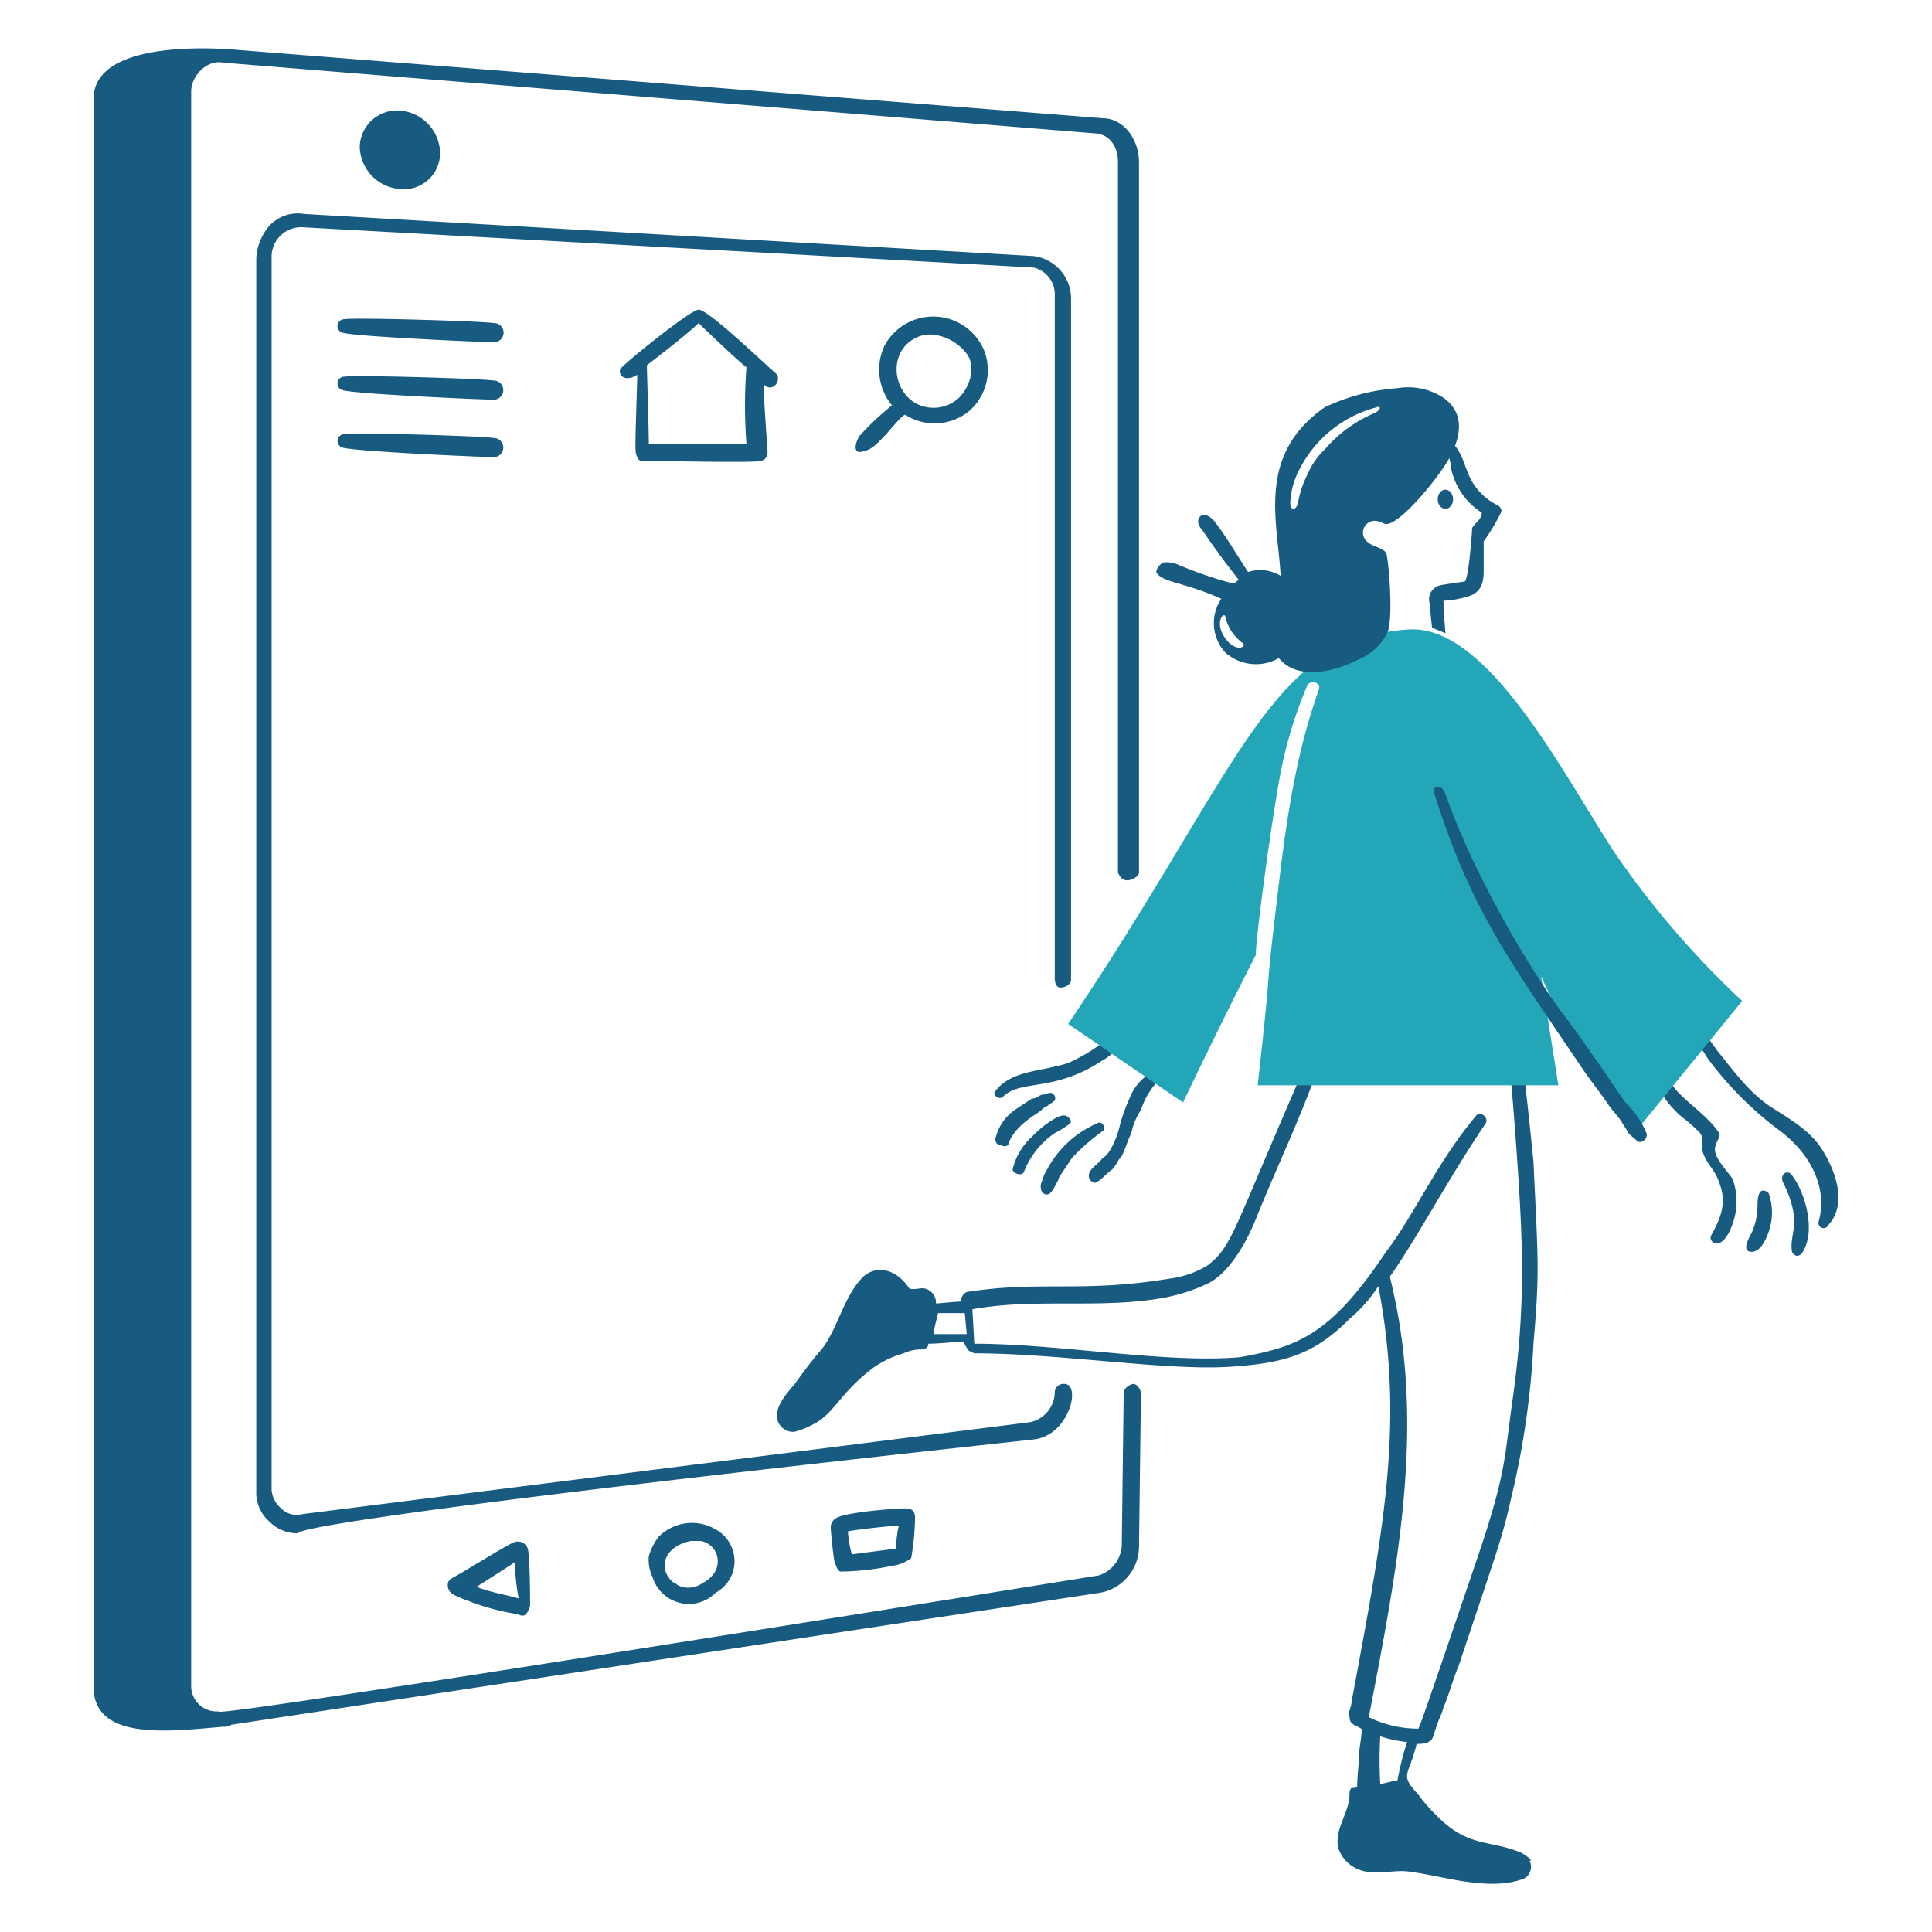
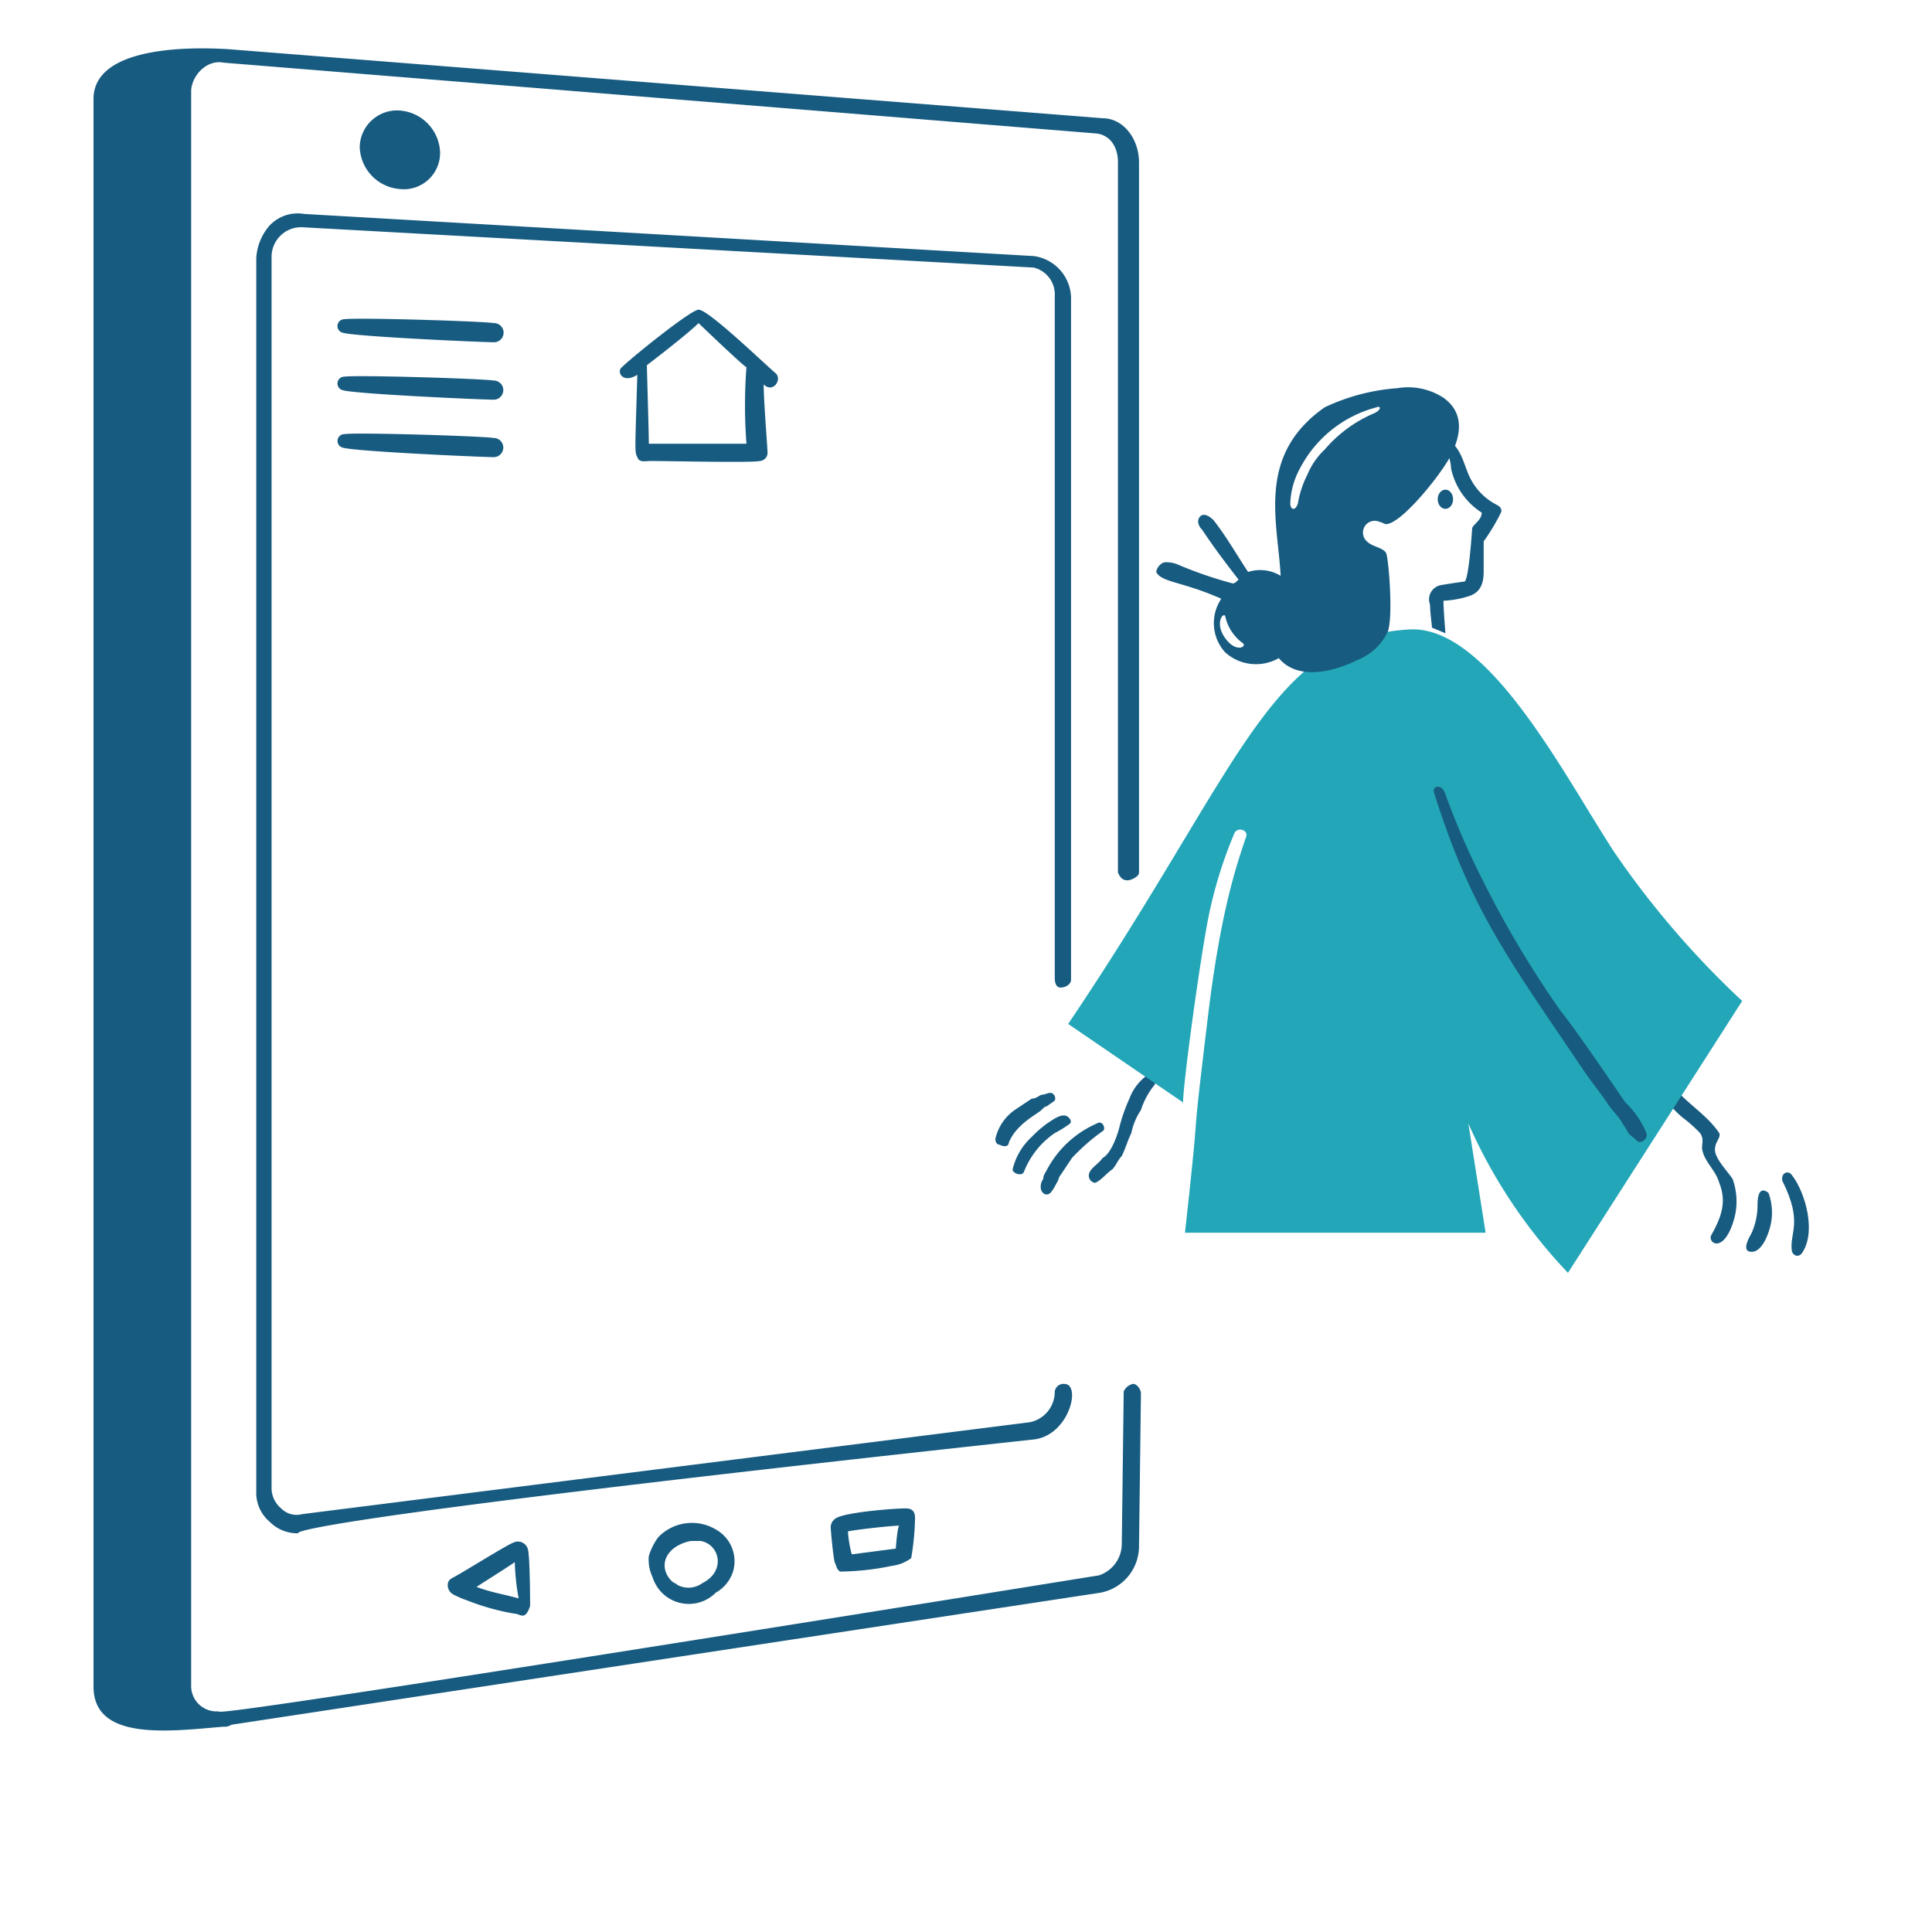
<svg xmlns="http://www.w3.org/2000/svg" viewBox="0 0 400 400" id="Logged-Out-3--Streamline-Brooklyn" height="400" width="400">
  <desc>Logged Out 3 Streamline Illustration: https://streamlinehq.com</desc>
  <path d="M237.4 222.698a10.56 10.56 0 0 0 -3.568 4.758 35.742 35.742 0 0 0 -1.982 5.55c-0.428 1.908 -1.82 5.866 -3.568 6.74 -0.8 1.188 -2.378 1.982 -2.774 3.17a1.514 1.514 0 0 0 1.188 1.982c1.19 -0.4 2.38 -1.982 3.568 -2.774 0.8 -0.8 1.19 -1.982 1.982 -2.776 0.8 -1.586 1.19 -3.17 1.984 -4.756a13.2 13.2 0 0 1 1.982 -4.758 15.842 15.842 0 0 1 2.774 -5.154c0.8 -1.19 -0.372 -2.746 -1.586 -1.982Z" fill="#175b80" stroke-width="2" />
  <path d="M227.1 232.6a21.312 21.312 0 0 0 -10.308 9.516c-0.4 0.8 -0.8 1.19 -0.8 1.982a2.622 2.622 0 0 0 -0.4 2.378c0.4 0.8 1.19 1.19 1.982 0.4a8.692 8.692 0 0 0 1.19 -1.984c0.4 -0.4 0.4 -1.188 0.8 -1.584l2.38 -3.568a42.37 42.37 0 0 1 6.342 -5.552c0.796 -0.388 0.002 -2.372 -1.186 -1.588Z" fill="#175b80" stroke-width="2" />
  <path d="M212.034 242.52a17.382 17.382 0 0 1 6.344 -7.928 22.128 22.128 0 0 0 3.17 -1.984c0.4 -0.4 0 -1.188 -0.8 -1.584 -1.19 -0.4 -2.776 0.8 -3.964 1.584a22.71 22.71 0 0 0 -3.172 2.776 13.268 13.268 0 0 0 -3.964 6.74c0.008 0.792 1.99 1.586 2.386 0.396Z" fill="#175b80" stroke-width="2" />
  <path d="M208.862 236.574c1.544 -3.86 5.942 -5.942 6.74 -6.74 0.4 -0.4 0.8 -0.8 1.19 -0.8 0.4 -0.4 1.188 -0.8 1.586 -1.188a1.17 1.17 0 0 0 -0.8 -1.586c-0.8 0 -1.19 0.4 -1.982 0.4 -0.8 0.4 -1.19 0.8 -1.982 0.8l-3.568 2.378a10 10 0 0 0 -3.964 5.946c0 0.8 0.4 1.19 0.8 1.19 1.584 0.788 1.98 -0.004 1.98 -0.4Z" fill="#175b80" stroke-width="2" />
-   <path d="M207.672 227.058c3.656 -3.654 10.586 -0.846 20.616 -7.532a8.08 8.08 0 0 0 2.776 -2.378c0.8 -0.8 2.378 -2.38 1.982 -3.568 0 -0.8 -0.8 -1.586 -1.982 -0.8 -0.8 0.4 -0.8 1.19 -1.19 1.586l-1.19 1.19a34.922 34.922 0 0 1 -6.342 3.964 12.636 12.636 0 0 1 -3.568 1.19c-4.362 1.188 -9.516 1.188 -12.686 5.154 -0.794 0.798 0.792 1.988 1.584 1.194Z" fill="#175b80" stroke-width="2" />
-   <path d="M315.112 383.656c-6.676 -2.86 -10.912 -1 -17.444 -7.532a35.578 35.578 0 0 1 -3.568 -3.964c-0.8 -1.19 -2.776 -2.776 -2.776 -4.362 0 -1.52 0.87 -2.286 1.982 -6.738 0 0 2.38 0 2.38 -0.4 1.188 -0.4 1.188 -1.982 1.584 -2.774 0.4 -1.586 1.19 -2.776 1.586 -4.362 1.19 -2.774 1.982 -5.946 3.172 -8.722 8.072 -24.214 8.97 -26.298 10.704 -34.094a172.6 172.6 0 0 0 4.758 -32.51c1.328 -15.51 0.936 -17.072 0 -37.662 -3.364 -33.636 -3.172 -22.458 -3.172 -26.562 -0.4 -1.19 -2.774 -1.19 -2.378 0.4 0.8 7.532 1.442 15.47 1.982 23 1.42 19.8 2.014 32.982 -0.8 52.728 -1.664 11.722 -1.268 14.818 -7.136 32.112 -16.2 47.758 -10.364 29.906 -12.29 35.682a23.118 23.118 0 0 1 -10.306 -2.38c6.308 -32.6 11.834 -61.284 4.36 -91.182 6.138 -8.77 11.862 -19.958 19.822 -31.716 0.8 -1.184 -1.188 -2.776 -1.982 -1.586 -7.978 9.428 -13.068 21 -18.632 28.148 -11.39 17.082 -18.048 19.6 -30.132 21.8 -15.214 1.384 -37.4 -2.776 -55.106 -2.776l-0.4 -7.136c13.082 -2.378 26.562 0 39.644 -2.378a37 37 0 0 0 8.722 -2.776c4.698 -2.012 8.4 -8.742 10.308 -13.478 4.638 -11.548 8.148 -18.318 13.084 -31.716 0.8 -1.586 -1.982 -2.38 -2.38 -1.19 -15.728 35.95 -15.43 38.272 -20.614 42.42a19.96 19.96 0 0 1 -7.93 2.776c-18.2 3 -26.764 0.366 -42.024 2.774a2.184 2.184 0 0 0 -1.188 1.984c-0.588 0 -0.708 0 -5.154 0.4a3.02 3.02 0 0 0 -2.776 -3.172c-0.4 0 -2.378 0.4 -2.776 0 -2.378 -3.568 -6.342 -5.154 -9.514 -2.378 -3.964 3.964 -5.154 10.306 -8.326 14.668a87.172 87.172 0 0 0 -5.55 7.136c-1.586 1.982 -4.36 4.758 -3.964 7.532a3.4 3.4 0 0 0 3.568 2.776 16.584 16.584 0 0 0 3.964 -1.586c4.356 -2.178 5.6 -6.712 12.686 -11.894a21.4 21.4 0 0 1 5.948 -2.774 9.288 9.288 0 0 1 3.172 -0.8c0.8 0 1.982 0 1.982 -1.19 2.378 0 5.154 -0.4 7.532 -0.4 -0.4 0 0.4 1.2 0.4 1.2 0.4 0.8 0.8 0.8 1.586 1.19 17.664 0 39.888 3.676 53.124 2.774 11.092 -0.756 17.138 -2.468 24.58 -9.912a31.558 31.558 0 0 0 5.948 -6.738c4.56 23.716 2.162 42.8 -1.982 66.6 -0.762 4.366 -3.172 17.442 -3.57 19.426 0 1.188 -0.8 1.982 -0.4 3.17 0 1.586 1.19 1.586 2.38 2.38 0.4 0 -0.4 4.36 -0.4 4.756 0 2.38 -0.4 4.758 -0.4 7.138 0 0.4 -0.8 0.4 -1.19 0.4a1.454 1.454 0 0 0 -0.4 1.188c0 3.966 -3.108 7.124 -2.378 11.102a7.232 7.232 0 0 0 4.758 4.756c3.568 1.19 7.136 -0.4 10.704 0.4 4.934 0.492 15.246 3.904 22.2 1.586a2.738 2.738 0 0 0 1.982 -3.966c0.814 -0.01 -0.376 -0.802 -1.564 -1.596ZM193.4 276.218c-0.4 0 0.8 -3.964 0.8 -4.36h5.55l0.4 4.36Zm95.942 92.382c-0.4 0 -3.568 0.8 -3.568 0.8a82.444 82.444 0 0 1 0 -9.91 27.8 27.8 0 0 0 5.55 1.188 56.642 56.642 0 0 0 -1.982 7.922Z" fill="#175b80" stroke-width="2" />
-   <path d="M377.354 238.16c-2.43 -3.934 -6.4 -6.25 -10.308 -8.722 -4.832 -3.058 -7.928 -7.534 -11.496 -11.894 -1.984 -2.776 -4 -5.518 -5.948 -8.326 -0.812 -1.176 -2.378 -0.4 -1.586 0.8 1.586 3.17 3.568 5.946 5.55 9.118a71.722 71.722 0 0 0 15.066 15.064c5.622 4.268 9.912 11.102 7.928 18.634a1.07 1.07 0 0 0 1.984 0.8c3.964 -4.374 1.528 -11.078 -1.19 -15.474Z" fill="#175b80" stroke-width="2" />
  <path d="M355.152 237.366c0 -0.8 1.19 -1.982 0.8 -2.774 -2.38 -3.568 -6.344 -5.948 -9.118 -9.12a12.104 12.104 0 0 0 -3.172 -3.17c-0.8 -0.8 -2.38 0.4 -1.982 1.188 0.8 1.19 1.982 2.38 2.774 3.568a20.86 20.86 0 0 0 3.964 4.362 28.558 28.558 0 0 1 3.568 3.172c0.8 1.188 0.4 1.982 0.4 3.17 0.4 2.776 2.774 4.362 3.568 7.136 1.586 3.966 0.4 7.138 -1.586 10.706 -1.086 1.63 2.6 4.462 4.758 -3.568a13.762 13.762 0 0 0 -0.4 -7.93c-1.358 -2.03 -4.23 -4.77 -3.574 -6.74Z" fill="#175b80" stroke-width="2" />
  <path d="M371.01 243.314c-0.8 -1.19 -2.378 -0.4 -1.982 1.188 4.416 8.83 1.326 10.73 1.982 14.67 0.4 0.8 1.19 1.188 1.982 0.4 3.172 -4.372 0.794 -12.69 -1.982 -16.258Z" fill="#175b80" stroke-width="2" />
  <path d="M365.064 246.484c-1.19 0 -1.19 2.38 -1.19 3.172a14 14 0 0 1 -1.188 5.55c-0.4 0.8 -2.38 3.966 0 3.966 1.982 0 3.2 -3.164 3.568 -4.362a11.8 11.8 0 0 0 0 -7.532c0 -0.396 -0.794 -0.794 -1.19 -0.794Z" fill="#175b80" stroke-width="2" />
-   <path d="M360.702 207.236a184.422 184.422 0 0 1 -26.562 -30.924c-10.614 -16.312 -26.176 -46.984 -42.42 -45.988 -29.06 1.786 -34.498 28.186 -70.568 81.67l23.788 16.254s7.532 -15.848 15.06 -30.526c0 -3.424 2.778 -24.328 4.758 -35.682a90.252 90.252 0 0 1 5.946 -20.218c0.8 -1.19 2.776 -0.4 2.38 0.8 -2 6 -5.262 15.182 -7.93 37.268 -4.098 33.93 -1 10.93 -4.758 44.8h62.244l-3.568 -22.6a108.038 108.038 0 0 0 20.618 30.91Z" fill="#23a6b8" stroke-width="2" />
+   <path d="M360.702 207.236a184.422 184.422 0 0 1 -26.562 -30.924c-10.614 -16.312 -26.176 -46.984 -42.42 -45.988 -29.06 1.786 -34.498 28.186 -70.568 81.67l23.788 16.254c0 -3.424 2.778 -24.328 4.758 -35.682a90.252 90.252 0 0 1 5.946 -20.218c0.8 -1.19 2.776 -0.4 2.38 0.8 -2 6 -5.262 15.182 -7.93 37.268 -4.098 33.93 -1 10.93 -4.758 44.8h62.244l-3.568 -22.6a108.038 108.038 0 0 0 20.618 30.91Z" fill="#23a6b8" stroke-width="2" />
  <path d="M233.442 182.26c0.8 0 2.378 -0.8 2.378 -1.586V33.6c0 -4.756 -3.17 -9.118 -7.532 -9.118L47.506 10.2c-10.366 -0.668 -28.148 -0.03 -28.148 10.308v328.658c0 11.4 15.742 9.26 26.96 8.324a2.388 2.388 0 0 0 1.586 -0.4l179.988 -27.354a9.788 9.788 0 0 0 7.928 -9.516l0.4 -31.716c0 -0.8 -0.8 -1.982 -1.586 -1.982a2.634 2.634 0 0 0 -1.982 1.586l-0.4 31.716a6.89 6.89 0 0 1 -4.756 6.344c-193.442 31.12 -181.034 28.152 -182.368 28.152a5.252 5.252 0 0 1 -5.55 -5.154V18.922c0 -3.032 3.074 -6.68 6.74 -5.946l180.782 14.668c2.774 0.4 4.36 2.776 4.36 5.946v147.084c0.396 0.792 0.792 1.586 1.982 1.586Z" fill="#175b80" stroke-width="2" />
  <path d="M61.78 317.45a8.07 8.07 0 0 1 -5.948 -2.38 7.886 7.886 0 0 1 -2.774 -6.342V53.414a11.24 11.24 0 0 1 2.774 -6.74 8 8 0 0 1 7.136 -2.38l151.048 8.722a8.898 8.898 0 0 1 7.73 9.12v140.74c0 0.8 -1 1.584 -2.18 1.584 -0.8 0 -1.188 -0.8 -1.188 -1.982V61.342a5.732 5.732 0 0 0 -4.362 -5.946l-151.048 -8.326a6.132 6.132 0 0 0 -6.74 5.946v255.316a5.514 5.514 0 0 0 1.982 3.964 4.474 4.474 0 0 0 4.362 1.188l150.652 -19.028a6.432 6.432 0 0 0 5.154 -6.344 1.814 1.814 0 0 1 1.982 -1.586c3.584 0 1 10.698 -6.344 11.498 -161.122 17.52 -152.036 19.426 -152.236 19.426Z" fill="#175b80" stroke-width="2" />
  <path d="M91.116 31.6a9.014 9.014 0 0 0 -8.316 -8.714 7.73 7.73 0 0 0 -8.324 7.534 9.016 9.016 0 0 0 8.324 8.722 7.512 7.512 0 0 0 8.316 -7.542Z" fill="#175b80" stroke-width="2" />
  <path d="M70.898 68.874c2.378 0.8 28.94 1.984 31.32 1.984a1.984 1.984 0 1 0 0 -3.966c-2.38 -0.4 -28.546 -1.188 -30.924 -0.8a1.418 1.418 0 0 0 -0.396 2.782Z" fill="#175b80" stroke-width="2" />
  <path d="M70.898 80.768c2.378 0.8 28.94 1.982 31.32 1.982a1.982 1.982 0 1 0 0 -3.964c-2.38 -0.4 -28.546 -1.19 -30.924 -0.8a1.418 1.418 0 0 0 -0.396 2.782Z" fill="#175b80" stroke-width="2" />
  <path d="M70.898 92.662c2.378 0.8 28.94 1.982 31.32 1.982a1.982 1.982 0 1 0 0 -3.964c-2.38 -0.4 -28.546 -1.2 -30.924 -0.8a1.42 1.42 0 0 0 -0.396 2.782Z" fill="#175b80" stroke-width="2" />
  <path d="M160.496 77.2c-3.172 -2.774 -13.876 -13.082 -15.858 -13.082 -1.586 0 -13.876 9.91 -15.858 11.892 -1.19 0.8 0 3.568 3.17 1.586 -0.478 16.272 -0.56 15.924 0 17.048 0.4 1.19 1.586 0.8 2.776 0.8 3.964 0 21.012 0.4 22.6 0a1.708 1.708 0 0 0 1.586 -1.586c0 -1.19 -0.8 -10.704 -0.8 -14.274 1.986 1.978 3.97 -1.184 2.384 -2.384Zm-26.166 14.668c0 -2.774 -0.4 -15.064 -0.4 -16.254 0 0 8.324 -6.342 10.704 -8.722 0.8 0.8 9.514 9.118 9.91 9.118a105.4 105.4 0 0 0 0 15.858Z" fill="#175b80" stroke-width="2" />
-   <path d="M203.708 72.442a11.438 11.438 0 0 0 -20.616 -0.8 11.628 11.628 0 0 0 1.586 12.29 54.958 54.958 0 0 0 -6.738 6.344c-0.8 1.188 -1.586 3.964 0.8 3.17 1.982 -0.4 3.172 -1.982 4.758 -3.568 0.4 -0.4 3.568 -4.36 3.964 -3.964a11.368 11.368 0 0 0 12.686 -0.4 11.232 11.232 0 0 0 3.56 -13.072Zm-5.154 9.912a7.708 7.708 0 0 1 -9.514 0.8c-4.646 -3.32 -4.82 -11.076 1.19 -13.48a6.748 6.748 0 0 1 2.774 -0.4 10.098 10.098 0 0 1 7.136 3.964c1.94 2.538 0.794 6.738 -1.586 9.116Z" fill="#175b80" stroke-width="2" />
  <path d="M296.874 164.024c7.686 24.422 15.268 34.264 30.924 57.484 1.6 2.37 3.568 4.758 5.154 7.136 0.8 1.19 1.982 2.38 2.774 3.568 0.4 0.8 0.8 1.19 1.19 1.982s1.19 1.19 1.982 1.984 2.378 -0.4 1.982 -1.586a18.678 18.678 0 0 0 -4.36 -6.344c-0.646 -0.8 -9.13 -13.6 -13.48 -19.03a212.554 212.554 0 0 1 -16.254 -27.354 154.31 154.31 0 0 1 -7.532 -17.444c-0.794 -2.38 -2.756 -1.592 -2.38 -0.396Z" fill="#175b80" stroke-width="2" />
  <path d="M109.354 321.018a2.148 2.148 0 0 0 -3.172 -1.586c-1.19 0.4 -10.704 6.342 -12.29 7.136 -0.8 0.4 -1.19 0.8 -1.19 1.586a2.178 2.178 0 0 0 1.19 1.982 19.554 19.554 0 0 0 2.774 1.19 48.56 48.56 0 0 0 9.912 2.774c1.136 0 2.114 1.586 3.172 -1.586 0 -0.396 0 -9.114 -0.396 -11.496Zm-2.776 2.382a48.62 48.62 0 0 0 0.8 7.532c-2.774 -0.8 -5.55 -1.188 -8.722 -2.378 1.182 -0.796 7.526 -4.754 7.922 -5.154Z" fill="#175b80" stroke-width="2" />
  <path d="M187.454 312.296c-2.378 0 -12.29 0.8 -14.272 1.982a2.178 2.178 0 0 0 -1.19 1.982c0 0.4 0.4 5.154 0.8 7.136 0.4 0.8 0.4 1.586 1.188 1.982a55.174 55.174 0 0 0 10.704 -1.188 8.4 8.4 0 0 0 3.966 -1.586 54.034 54.034 0 0 0 0.8 -8.326c-0.014 -1.586 -0.806 -1.982 -1.996 -1.982Zm-1.982 8.326 -9.118 1.188a23.64 23.64 0 0 1 -0.8 -4.756c1.982 -0.4 9.118 -1.19 10.704 -1.19 -0.39 -0.396 -0.786 4.36 -0.786 4.758Z" fill="#175b80" stroke-width="2" />
  <path d="M135.122 326.568a8.548 8.548 0 0 1 -0.8 -4.362 12.4 12.4 0 0 1 1.982 -3.964 9.68 9.68 0 0 1 11.894 -1.586 7.526 7.526 0 0 1 3.568 8.722 7.714 7.714 0 0 1 -3.566 4.362 7.85 7.85 0 0 1 -13.078 -3.172Zm7.93 -7.532c-5.316 1.062 -6.958 5.332 -3.966 8.324 0.4 0.4 0.8 0.4 1.19 0.8a4.88 4.88 0 0 0 5.154 -0.4c4.938 -2.47 3.574 -8.062 -0.4 -8.722Z" fill="#175b80" stroke-width="2" />
  <path d="M309.958 104.556A12.532 12.532 0 0 1 304.4 99c-1.102 -2.2 -1.524 -4.75 -3.156 -6.688 1.4 -3.72 1.238 -7.37 -2.4 -9.964a13.4 13.4 0 0 0 -9.514 -1.982 42.27 42.27 0 0 0 -15.066 3.964c-14.186 9.932 -9.712 23.6 -9.118 34.888a8.156 8.156 0 0 0 -6.74 -0.8c-2.378 -3.568 -4.36 -7.138 -7.136 -10.704 -0.8 -0.8 -1.982 -1.586 -2.774 -0.8s-0.4 1.982 0.4 2.776c2.378 3.568 4.758 6.738 7.532 10.306 -0.4 0.4 -0.8 0.8 -1.188 0.8a83.452 83.452 0 0 1 -11.498 -3.964 6.142 6.142 0 0 0 -2.776 -0.4 2.64 2.64 0 0 0 -1.586 1.984c1.102 2.2 5.38 1.95 13.48 5.55a9 9 0 0 0 0.8 11.1 9.528 9.528 0 0 0 11.1 1.19c3.964 4.756 11.498 2.774 16.254 0.4a11.668 11.668 0 0 0 6.344 -5.946c1.13 -3.4 0.096 -15.516 -0.4 -16.256 -0.8 -1.188 -2.776 -1.188 -3.966 -2.378a2.438 2.438 0 0 1 2.776 -3.964c0.4 0 0.8 0.4 1.19 0.4 3.092 0 11.042 -9.864 13.106 -13.658a9.236 9.236 0 0 1 0.372 2.16 14.4 14.4 0 0 0 6.344 9.12c0 1.456 -1.506 2.22 -1.982 3.17 0 0.222 -0.694 10.8 -1.586 11.102 -0.2 0 -4.86 0.694 -5.154 0.8a2.984 2.984 0 0 0 -1.982 3.964c0 1.586 0.4 4.362 0.4 4.758 0.8 0.4 1.982 0.8 2.776 1.19 0 -0.4 -0.4 -4.758 -0.4 -6.74a19.924 19.924 0 0 0 4.758 -0.8c2.124 -0.532 3.568 -1.778 3.568 -5.154v-6.336a41.766 41.766 0 0 0 3.568 -5.946c0.268 -0.496 0.004 -1.19 -0.788 -1.586Zm-56.694 26.958c-1.586 -2.776 0 -4.758 0.4 -3.964a9.306 9.306 0 0 0 3.568 5.55c1.186 0.792 -1.588 2.378 -3.968 -1.586Zm31.32 -45.988a27.8 27.8 0 0 0 -10.308 7.532 15.104 15.104 0 0 0 -3.568 5.154 20.914 20.914 0 0 0 -1.982 5.946c-0.4 1.586 -1.586 1.586 -1.586 0a16.178 16.178 0 0 1 1.982 -7.136 25.012 25.012 0 0 1 15.858 -12.686c0.794 -0.396 1.19 0.396 -0.396 1.19Z" fill="#175b80" stroke-width="2" />
  <path d="M297.668 103.366a1.586 1.982 0 1 0 3.172 0 1.586 1.982 0 1 0 -3.172 0Z" fill="#175b80" stroke-width="2" />
</svg>